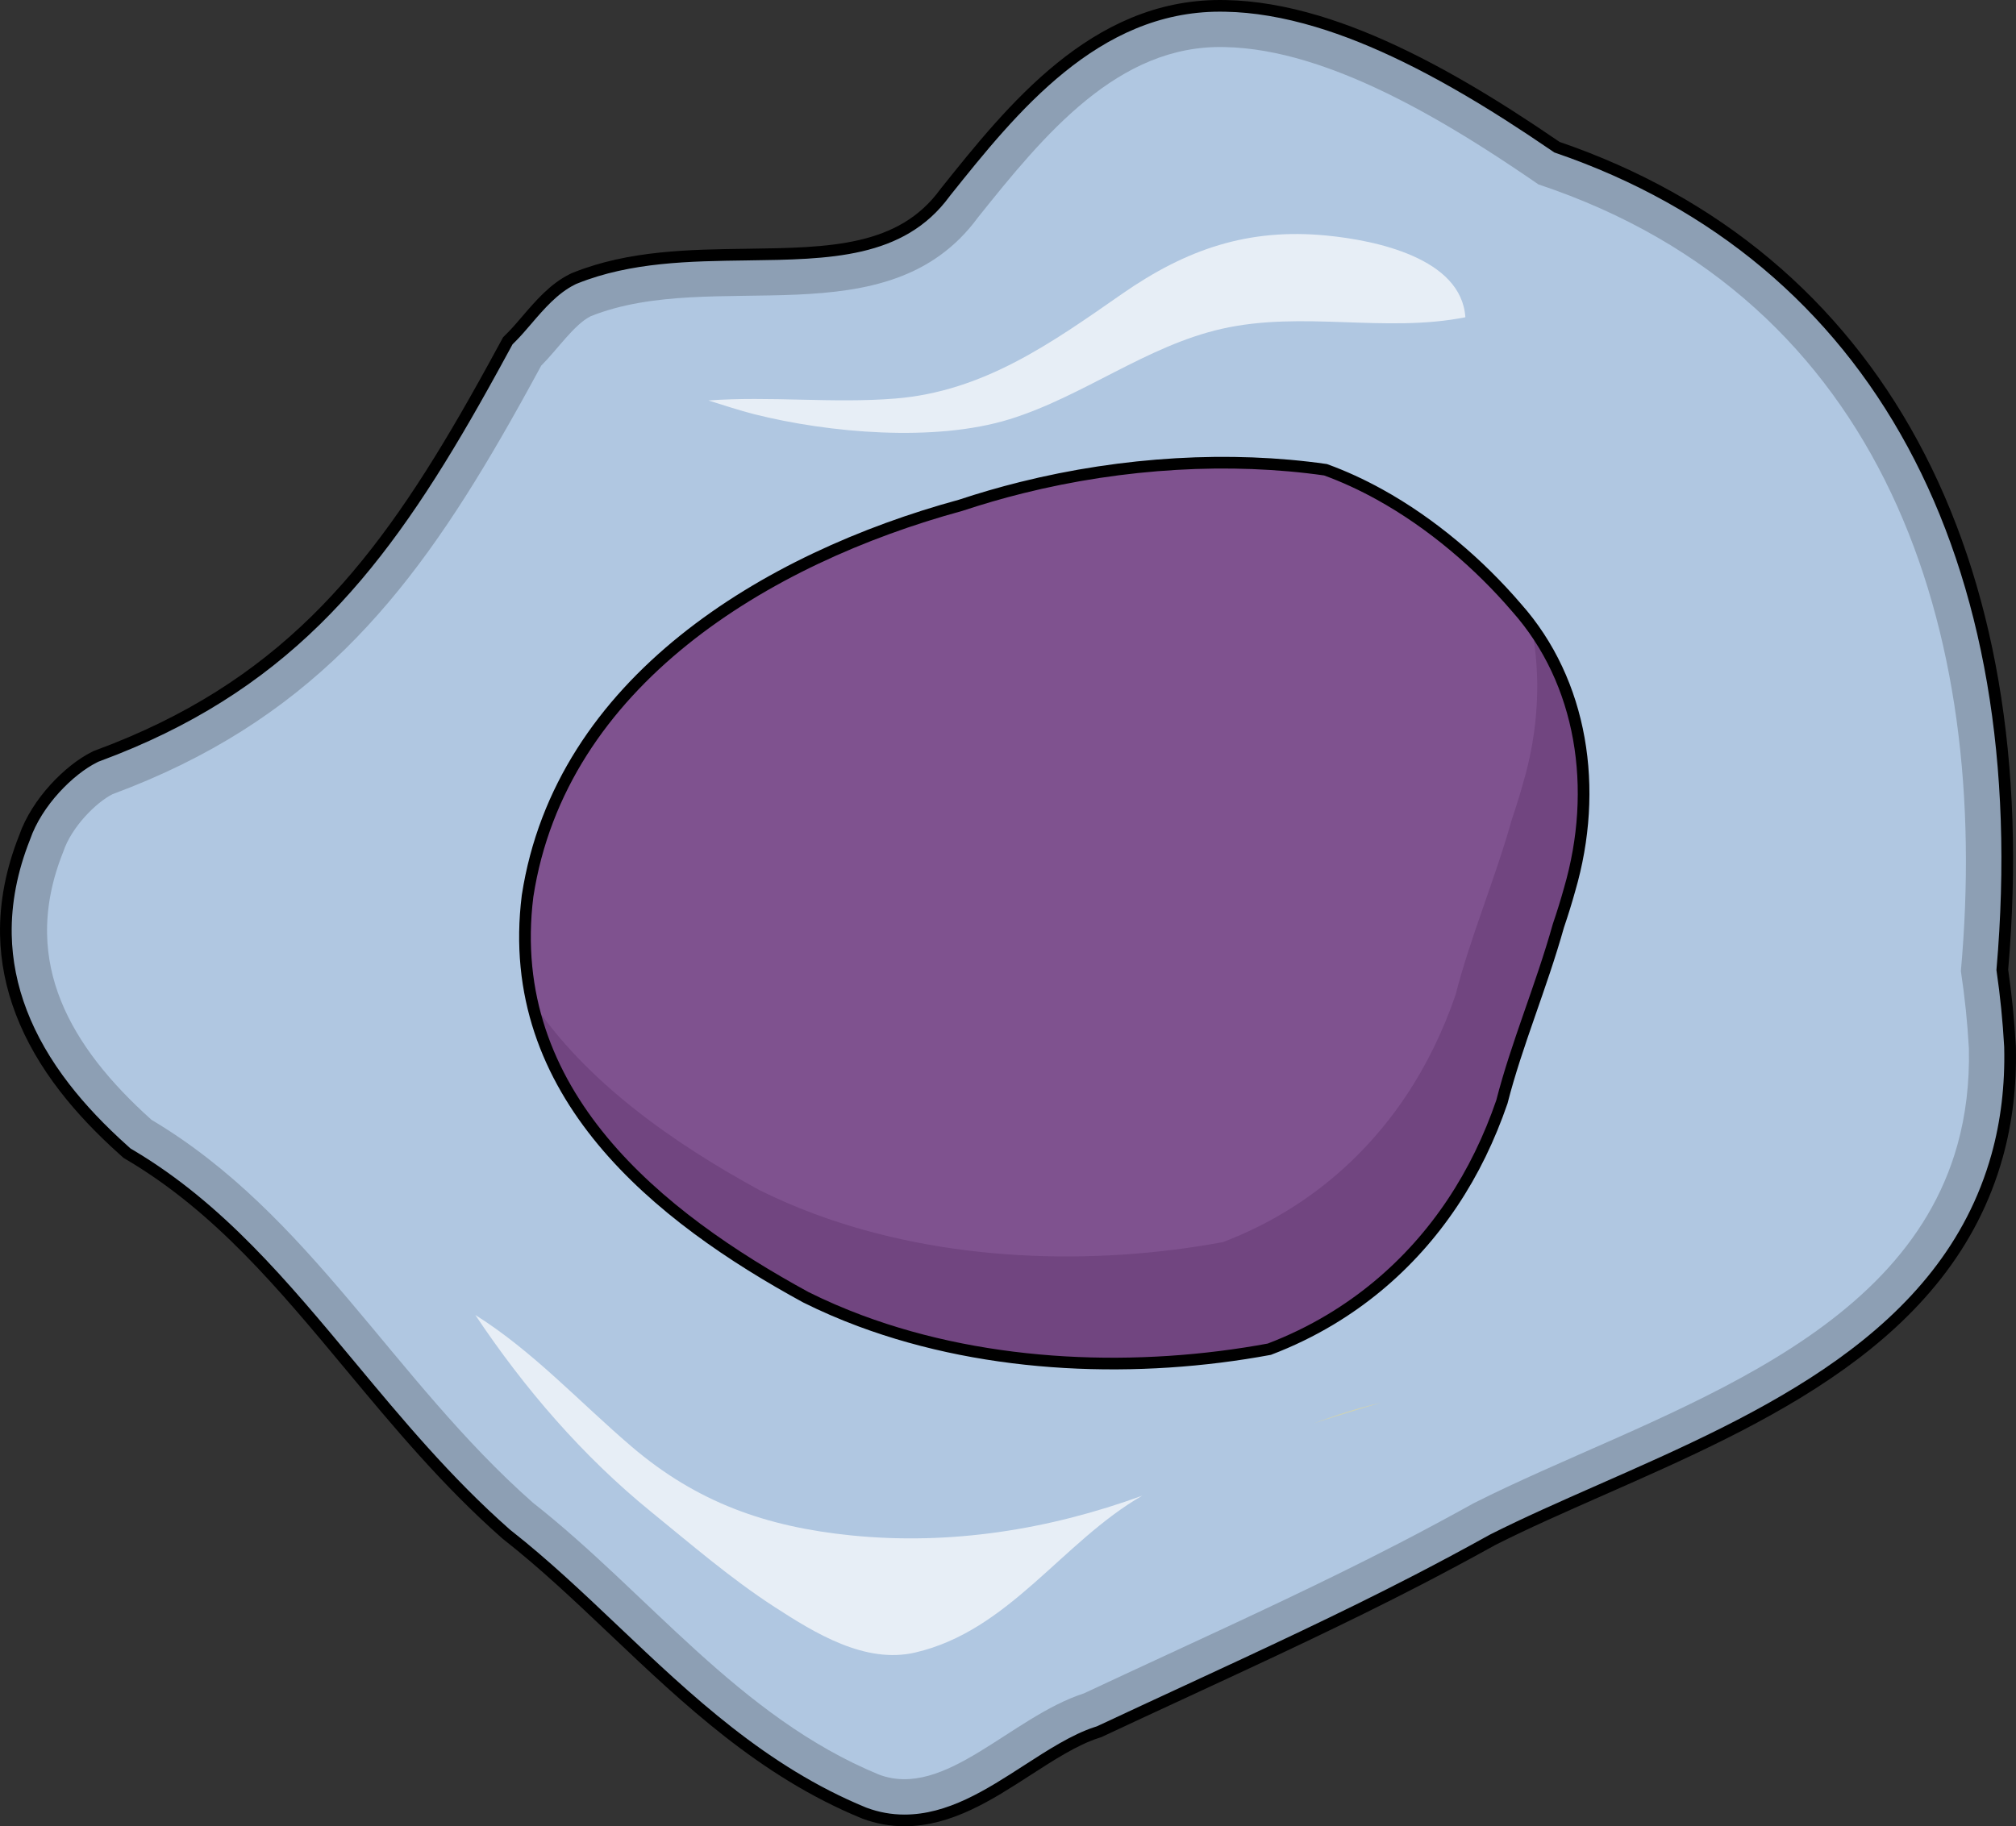
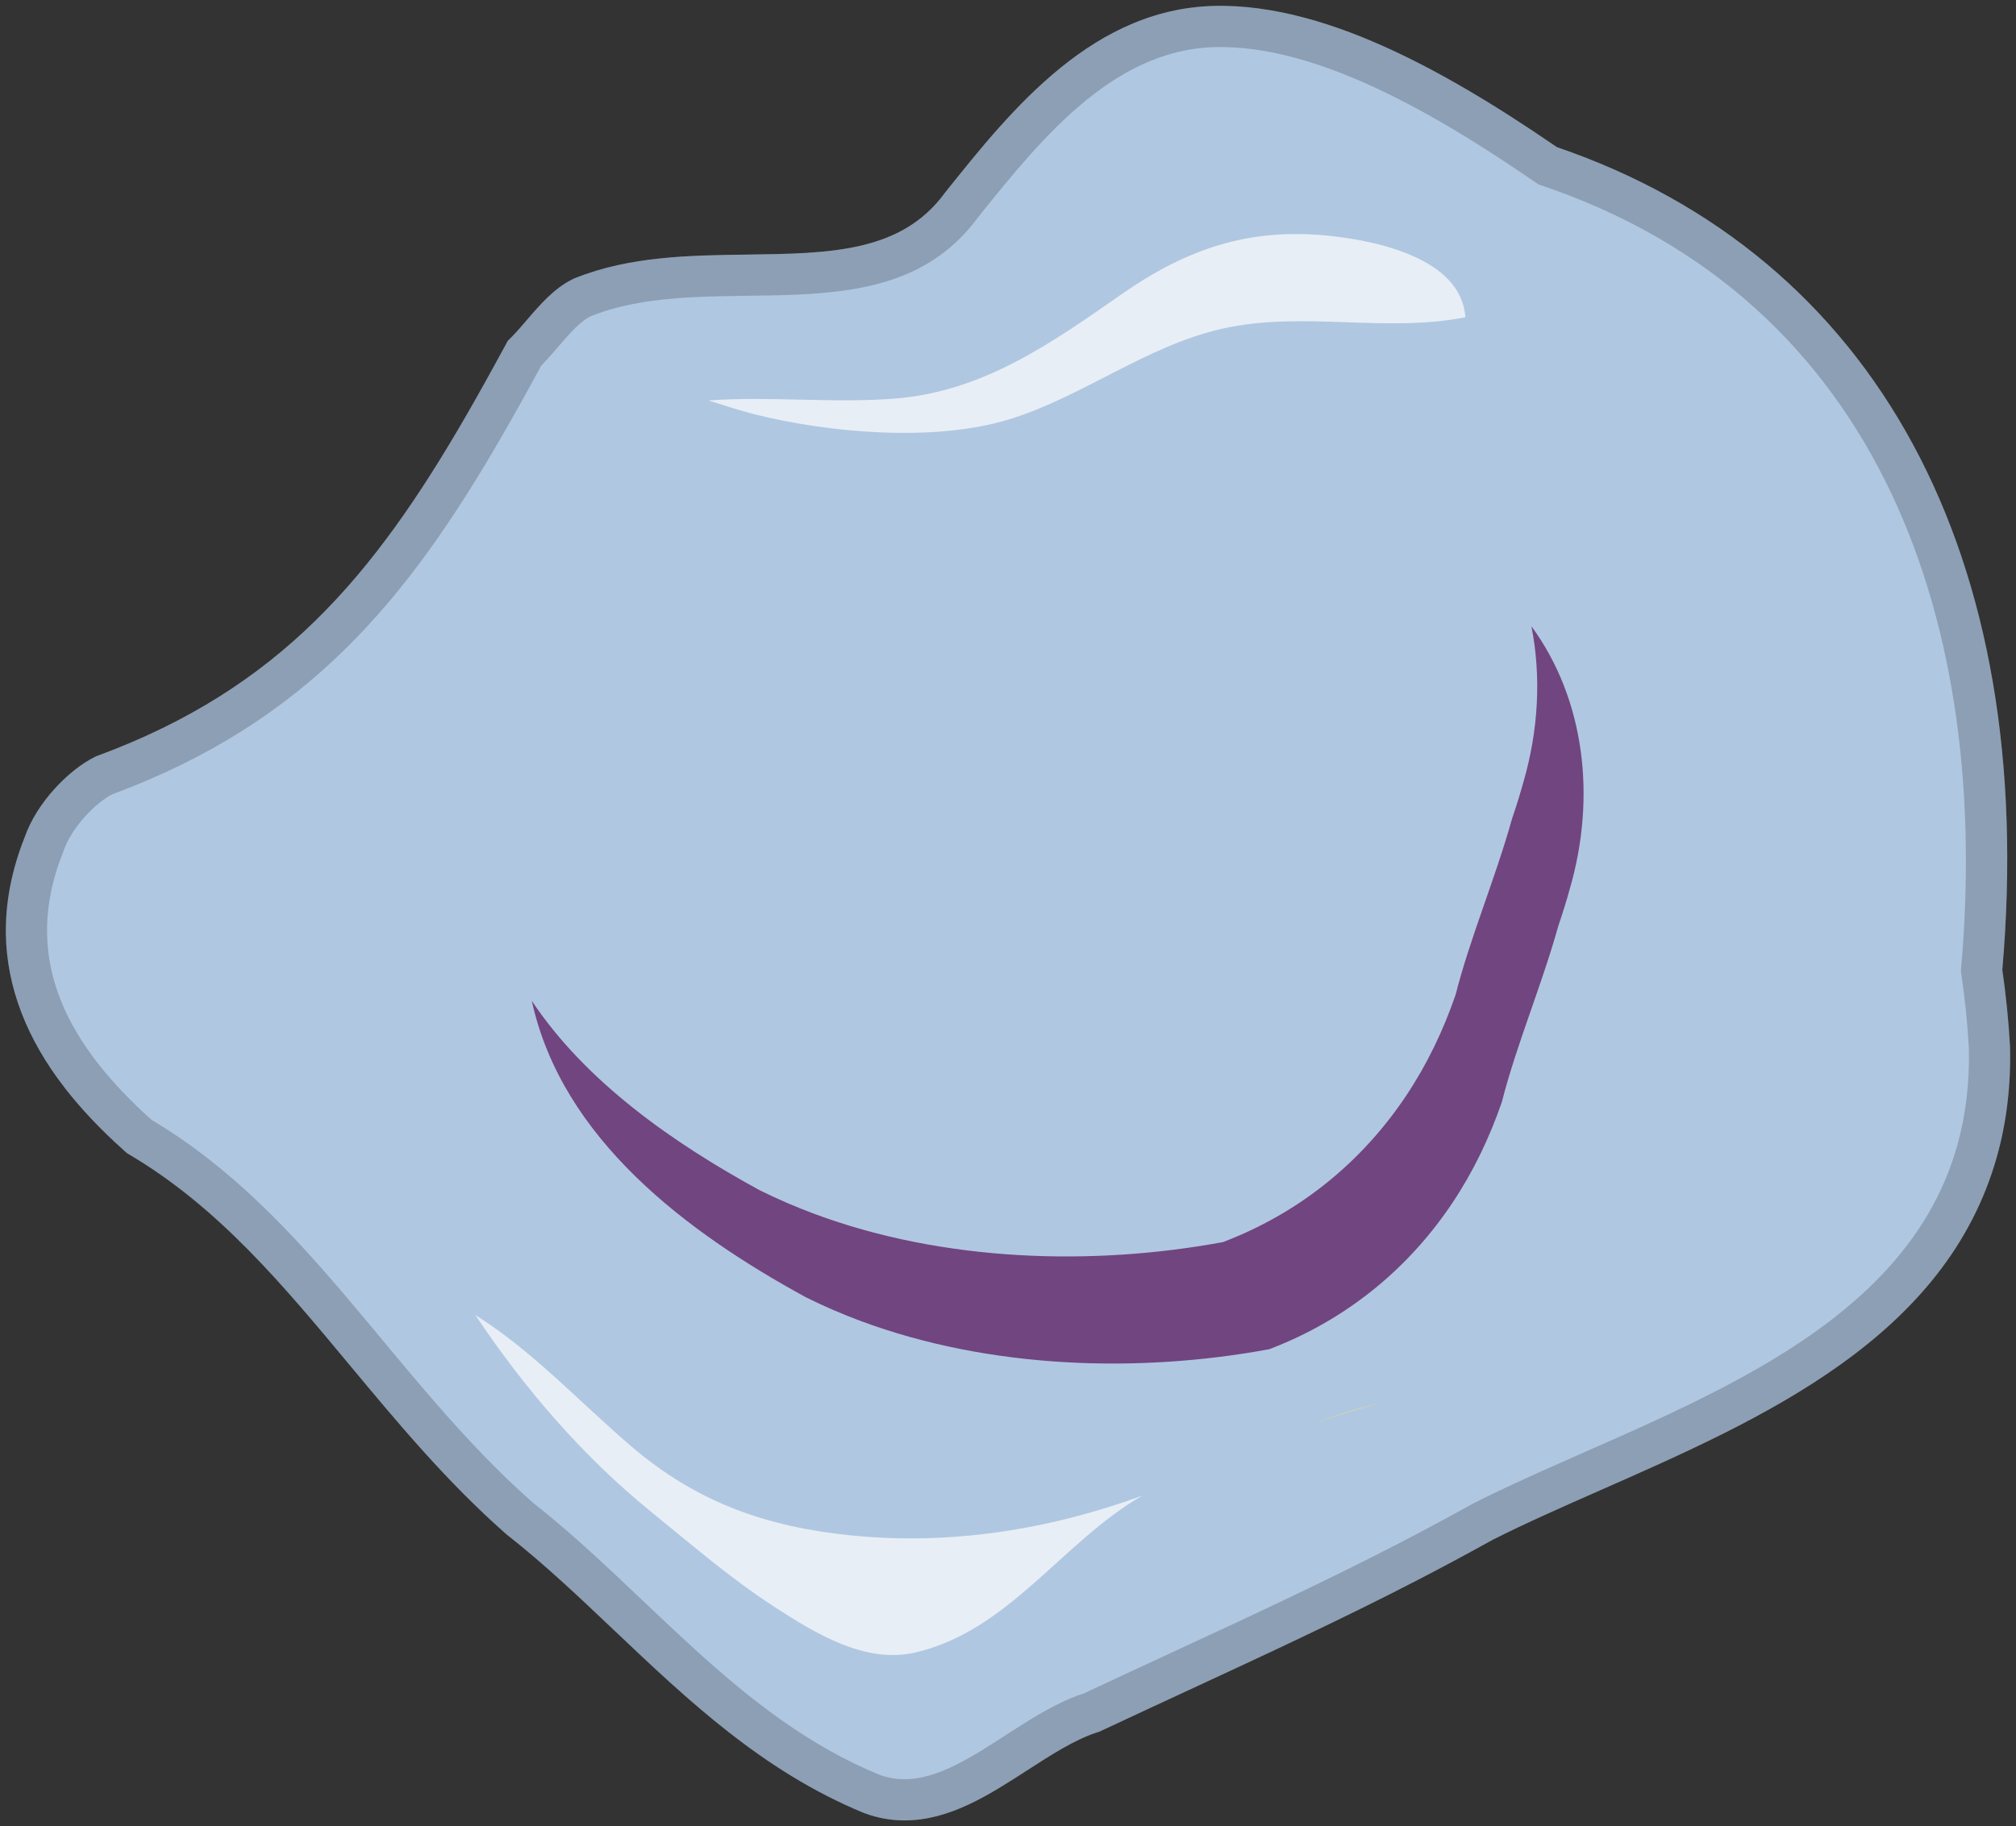
<svg xmlns="http://www.w3.org/2000/svg" version="1.1" id="Layer_1" x="0px" y="0px" width="172.767px" height="156.548px" viewBox="0 0 172.767 156.548" enable-background="new 0 0 172.767 156.548" xml:space="preserve">
  <rect x="0" y="0" width="172.767" height="156.548" fill="#333333" stroke="none" />
  <g>
    <path id="changecolor" fill="#B0C7E1" d="M77.509,156.048c-1.173,0-2.321-0.209-3.413-0.617l-0.104-0.041   c-8.614-3.547-15.081-9.682-21.334-15.615c-3.086-2.928-6.001-5.693-9.168-8.182l-0.08-0.063l-0.075-0.066   c-5.071-4.473-9.258-9.51-13.308-14.377c-5.796-6.969-11.271-13.551-18.845-18.059l-0.294-0.174l-0.255-0.229   c-2.021-1.809-3.686-3.568-5.09-5.381c-3.261-4.211-4.957-8.626-5.039-13.128c-0.049-2.723,0.49-5.521,1.601-8.32   c1.058-3.061,3.848-5.822,5.967-6.881l0.172-0.086l0.181-0.067c15.547-5.757,23.566-15.376,31.465-29.028   c1.022-1.767,2.128-3.751,3.383-6.068l0.245-0.452l0.364-0.365c0.375-0.375,0.791-0.859,1.229-1.371   c1.154-1.346,2.347-2.738,3.926-3.527l0.132-0.065l0.136-0.055c4.683-1.873,9.788-1.941,14.724-2.008   c7.081-0.095,13.195-0.177,16.936-5.278l0.09-0.117C86.73,9.331,93.796,0.5,104.544,0.5c0.164,0,0.329,0.002,0.495,0.006   c2.417,0.042,5.072,0.488,7.863,1.326c4.801,1.439,10.141,4.058,16.329,8.002c1.309,0.836,2.688,1.749,4.202,2.785   c27.354,9.359,41.241,35.013,38.161,70.514c0.317,2.183,0.538,4.383,0.658,6.549l0.004,0.114c0.075,3.257-0.297,6.378-1.104,9.275   c-4.342,15.6-20.068,22.529-33.942,28.643c-3.301,1.455-6.419,2.83-9.266,4.264c-2.137,1.186-4.296,2.344-6.419,3.443   c-6.452,3.34-13.183,6.457-19.691,9.473l-0.227,0.105c-2.411,1.117-4.818,2.23-7.216,3.355l-0.201,0.094l-0.212,0.068   c-1.885,0.609-3.939,1.938-5.926,3.221C84.773,153.857,81.382,156.048,77.509,156.048z" />
-     <path fill="none" stroke="#000000" stroke-miterlimit="10" d="M77.509,156.048c-1.173,0-2.321-0.209-3.413-0.617l-0.104-0.041   c-8.614-3.547-15.081-9.682-21.334-15.615c-3.086-2.928-6.001-5.693-9.168-8.182l-0.08-0.063l-0.075-0.066   c-5.071-4.473-9.258-9.51-13.308-14.377c-5.796-6.969-11.271-13.551-18.845-18.059l-0.294-0.174l-0.255-0.229   c-2.021-1.809-3.686-3.568-5.09-5.381c-3.261-4.211-4.957-8.626-5.039-13.128c-0.049-2.723,0.49-5.521,1.601-8.32   c1.058-3.061,3.848-5.822,5.967-6.881l0.172-0.086l0.181-0.067c15.547-5.757,23.566-15.376,31.465-29.028   c1.022-1.767,2.128-3.751,3.383-6.068l0.245-0.452l0.364-0.365c0.375-0.375,0.791-0.859,1.229-1.371   c1.154-1.346,2.347-2.738,3.926-3.527l0.132-0.065l0.136-0.055c4.683-1.873,9.788-1.941,14.724-2.008   c7.081-0.095,13.195-0.177,16.936-5.278l0.09-0.117C86.73,9.331,93.796,0.5,104.544,0.5c0.164,0,0.329,0.002,0.495,0.006   c2.417,0.042,5.072,0.488,7.863,1.326c4.801,1.439,10.141,4.058,16.329,8.002c1.309,0.836,2.688,1.749,4.202,2.785   c27.354,9.359,41.241,35.013,38.161,70.514c0.317,2.183,0.538,4.383,0.658,6.549l0.004,0.114c0.075,3.257-0.297,6.378-1.104,9.275   c-4.342,15.6-20.068,22.529-33.942,28.643c-3.301,1.455-6.419,2.83-9.266,4.264c-2.137,1.186-4.296,2.344-6.419,3.443   c-6.452,3.34-13.183,6.457-19.691,9.473l-0.227,0.105c-2.411,1.117-4.818,2.23-7.216,3.355l-0.201,0.094l-0.212,0.068   c-1.885,0.609-3.939,1.938-5.926,3.221C84.773,153.857,81.382,156.048,77.509,156.048z" />
    <path opacity="0.2" d="M172.253,89.683c-0.12-2.166-0.341-4.366-0.658-6.549c3.08-35.501-10.808-61.155-38.161-70.514   c-1.515-1.037-2.894-1.949-4.202-2.785c-6.188-3.945-11.528-6.563-16.329-8.003c-2.791-0.838-5.446-1.284-7.863-1.326   c-0.166-0.004-0.331-0.006-0.495-0.006c-10.748,0-17.813,8.831-23.49,15.927l-0.09,0.117c-3.741,5.101-9.856,5.183-16.936,5.278   c-4.937,0.067-10.041,0.135-14.724,2.008l-0.136,0.055l-0.132,0.065c-1.579,0.789-2.771,2.182-3.926,3.527   c-0.439,0.512-0.854,0.997-1.229,1.371l-0.364,0.365l-0.245,0.452c-1.254,2.317-2.36,4.302-3.383,6.068   c-7.9,13.652-15.919,23.271-31.465,29.028L8.243,64.83l-0.172,0.086c-2.119,1.06-4.91,3.82-5.967,6.881   c-1.111,2.799-1.649,5.598-1.601,8.32c0.082,4.502,1.778,8.917,5.039,13.128c1.404,1.813,3.069,3.572,5.09,5.381l0.255,0.229   l0.294,0.174c7.574,4.508,13.049,11.09,18.845,18.059c4.05,4.867,8.237,9.904,13.308,14.377l0.075,0.066l0.08,0.063   c3.166,2.488,6.082,5.254,9.168,8.182c6.253,5.934,12.72,12.068,21.334,15.615l0.104,0.041c1.092,0.408,2.24,0.617,3.413,0.617   c3.873,0,7.265-2.191,10.545-4.311c1.986-1.283,4.041-2.611,5.926-3.221l0.212-0.068l0.201-0.094   c2.397-1.125,4.805-2.238,7.216-3.356l0.227-0.105c6.509-3.016,13.239-6.133,19.692-9.473c2.123-1.1,4.282-2.258,6.419-3.443   c2.847-1.434,5.965-2.809,9.266-4.264c13.874-6.113,29.601-13.043,33.942-28.643c0.807-2.897,1.179-6.018,1.104-9.275   L172.253,89.683z M167.751,98.124c-4.866,17.482-26.716,23.281-41.459,30.734c-2.11,1.17-4.237,2.314-6.389,3.428   c-6.456,3.34-13.138,6.432-19.78,9.508c-2.415,1.119-4.827,2.236-7.229,3.363c-6.257,2.021-11.907,9.086-17.558,6.967   c-12.007-4.945-19.776-15.539-29.665-23.309c-12.007-10.596-19.07-24.719-32.684-32.82c-1.771-1.586-3.34-3.219-4.653-4.912   c-2.625-3.391-4.227-7.027-4.3-11.03c-0.039-2.225,0.393-4.562,1.385-7.035c0.7-2.119,2.819-4.237,4.232-4.944   c16.686-6.18,25.261-16.686,33.295-30.572c1.148-1.984,2.285-4.036,3.432-6.155c1.413-1.413,2.826-3.531,4.239-4.238   c10.594-4.237,25.426,2.119,33.196-8.476c5.649-7.063,12.007-14.833,21.137-14.597c2.25,0.039,4.585,0.471,6.939,1.177   c5.298,1.589,10.694,4.569,15.445,7.598c1.583,1.01,3.095,2.025,4.508,2.997c29.664,9.888,38.848,38.14,36.2,67.429   c0.335,2.215,0.566,4.43,0.687,6.639C168.795,92.89,168.446,95.628,167.751,98.124z" />
    <path opacity="0.7" fill="#FFFFFF" d="M113.691,20.192c-6.704-0.653-12.006,1.152-17.55,5.012   c-6.026,4.196-11.847,8.351-19.416,8.96c-5.319,0.429-10.734-0.224-16.017,0.165c1.347,0.416,2.668,0.858,3.921,1.175   c6.394,1.613,15.49,2.414,21.884,0.434c6.307-1.953,11.729-6.292,18.203-7.755c6.91-1.563,13.987,0.378,20.864-0.988   C125.233,22.122,117.901,20.602,113.691,20.192z" />
    <path opacity="0.4" fill="#FEE36F" d="M118.33,120.247c-1.938,0.441-3.862,1.059-5.76,1.775   C114.478,121.396,116.399,120.81,118.33,120.247z" />
-     <path opacity="0.7" fill="#FFFFFF" d="M72.964,131.619c-7.295-0.736-13.236-2.824-18.864-7.637   c-4.44-3.797-8.437-8.166-13.364-11.258c4.205,6.303,9.201,12.105,15.072,16.877c3.446,2.801,6.833,5.73,10.567,8.148   c3.449,2.232,7.756,4.91,12.063,3.906c8.051-1.875,12.575-9.48,19.442-13.439C89.906,131.119,81.485,132.476,72.964,131.619z" />
-     <path fill="#7F528F" d="M133.55,79.359c-1.463,5.219-3.582,10.162-4.84,15.094c-0.531,1.543-1.147,3.044-1.853,4.492   c-2.82,5.795-7.144,10.76-12.851,14.178c-1.63,0.977-3.374,1.826-5.229,2.533c-11.123,2.059-23.93,1.717-35.055-2.432   c-1.589-0.592-3.143-1.264-4.654-2.016c-12.557-6.854-25.976-17.449-23.857-34.4c2.826-18.364,20.482-28.958,37.11-33.492   c1.717-0.569,3.454-1.074,5.208-1.511c8.764-2.188,17.938-2.699,26.063-1.538c1.577,0.572,3.124,1.288,4.625,2.117   c4.499,2.487,8.571,5.996,11.749,9.704c5.65,6.357,7.063,15.539,4.545,24.164C134.23,77.272,133.908,78.306,133.55,79.359z" />
+     <path opacity="0.7" fill="#FFFFFF" d="M72.964,131.619c-7.295-0.736-13.236-2.824-18.864-7.637   c-4.44-3.797-8.437-8.166-13.364-11.258c4.205,6.303,9.201,12.105,15.072,16.877c3.446,2.801,6.833,5.73,10.567,8.148   c3.449,2.232,7.756,4.91,12.063,3.906c8.051-1.875,12.575-9.48,19.442-13.439C89.906,131.119,81.485,132.476,72.964,131.619" />
    <path fill="#714580" d="M131.238,53.68c0.851,4.3,0.612,8.919-0.694,13.391c-0.281,1.02-0.604,2.053-0.962,3.106   c-1.464,5.219-3.583,10.164-4.84,15.092c-0.531,1.546-1.147,3.047-1.854,4.494c-2.82,5.792-7.143,10.761-12.85,14.177   c-1.631,0.977-3.374,1.826-5.229,2.533c-11.124,2.061-23.931,1.717-35.055-2.432c-1.589-0.594-3.144-1.264-4.655-2.014   c-7.289-3.98-14.863-9.224-19.525-16.235c2.585,11.853,13.321,19.862,23.494,25.415c1.511,0.752,3.066,1.424,4.654,2.016   c11.125,4.148,23.932,4.49,35.055,2.432c1.855-0.707,3.599-1.557,5.229-2.533c5.707-3.418,10.03-8.383,12.851-14.178   c0.705-1.448,1.321-2.949,1.853-4.492c1.258-4.932,3.377-9.874,4.84-15.094c0.358-1.053,0.681-2.087,0.963-3.107   C136.828,68.32,135.81,59.924,131.238,53.68z" />
-     <path fill="none" stroke="#000000" stroke-miterlimit="10" d="M133.55,79.359c-1.463,5.219-3.582,10.162-4.84,15.094   c-0.531,1.543-1.147,3.044-1.853,4.492c-2.82,5.795-7.144,10.76-12.851,14.178c-1.63,0.977-3.374,1.826-5.229,2.533   c-11.123,2.059-23.93,1.717-35.055-2.432c-1.589-0.592-3.143-1.264-4.654-2.016c-12.557-6.854-25.976-17.449-23.857-34.4   c2.826-18.364,20.482-28.958,37.11-33.492c1.717-0.569,3.454-1.074,5.208-1.511c8.764-2.188,17.938-2.699,26.063-1.538   c1.577,0.572,3.124,1.288,4.625,2.117c4.499,2.487,8.571,5.996,11.749,9.704c5.65,6.357,7.063,15.539,4.545,24.164   C134.23,77.272,133.908,78.306,133.55,79.359z" />
  </g>
</svg>